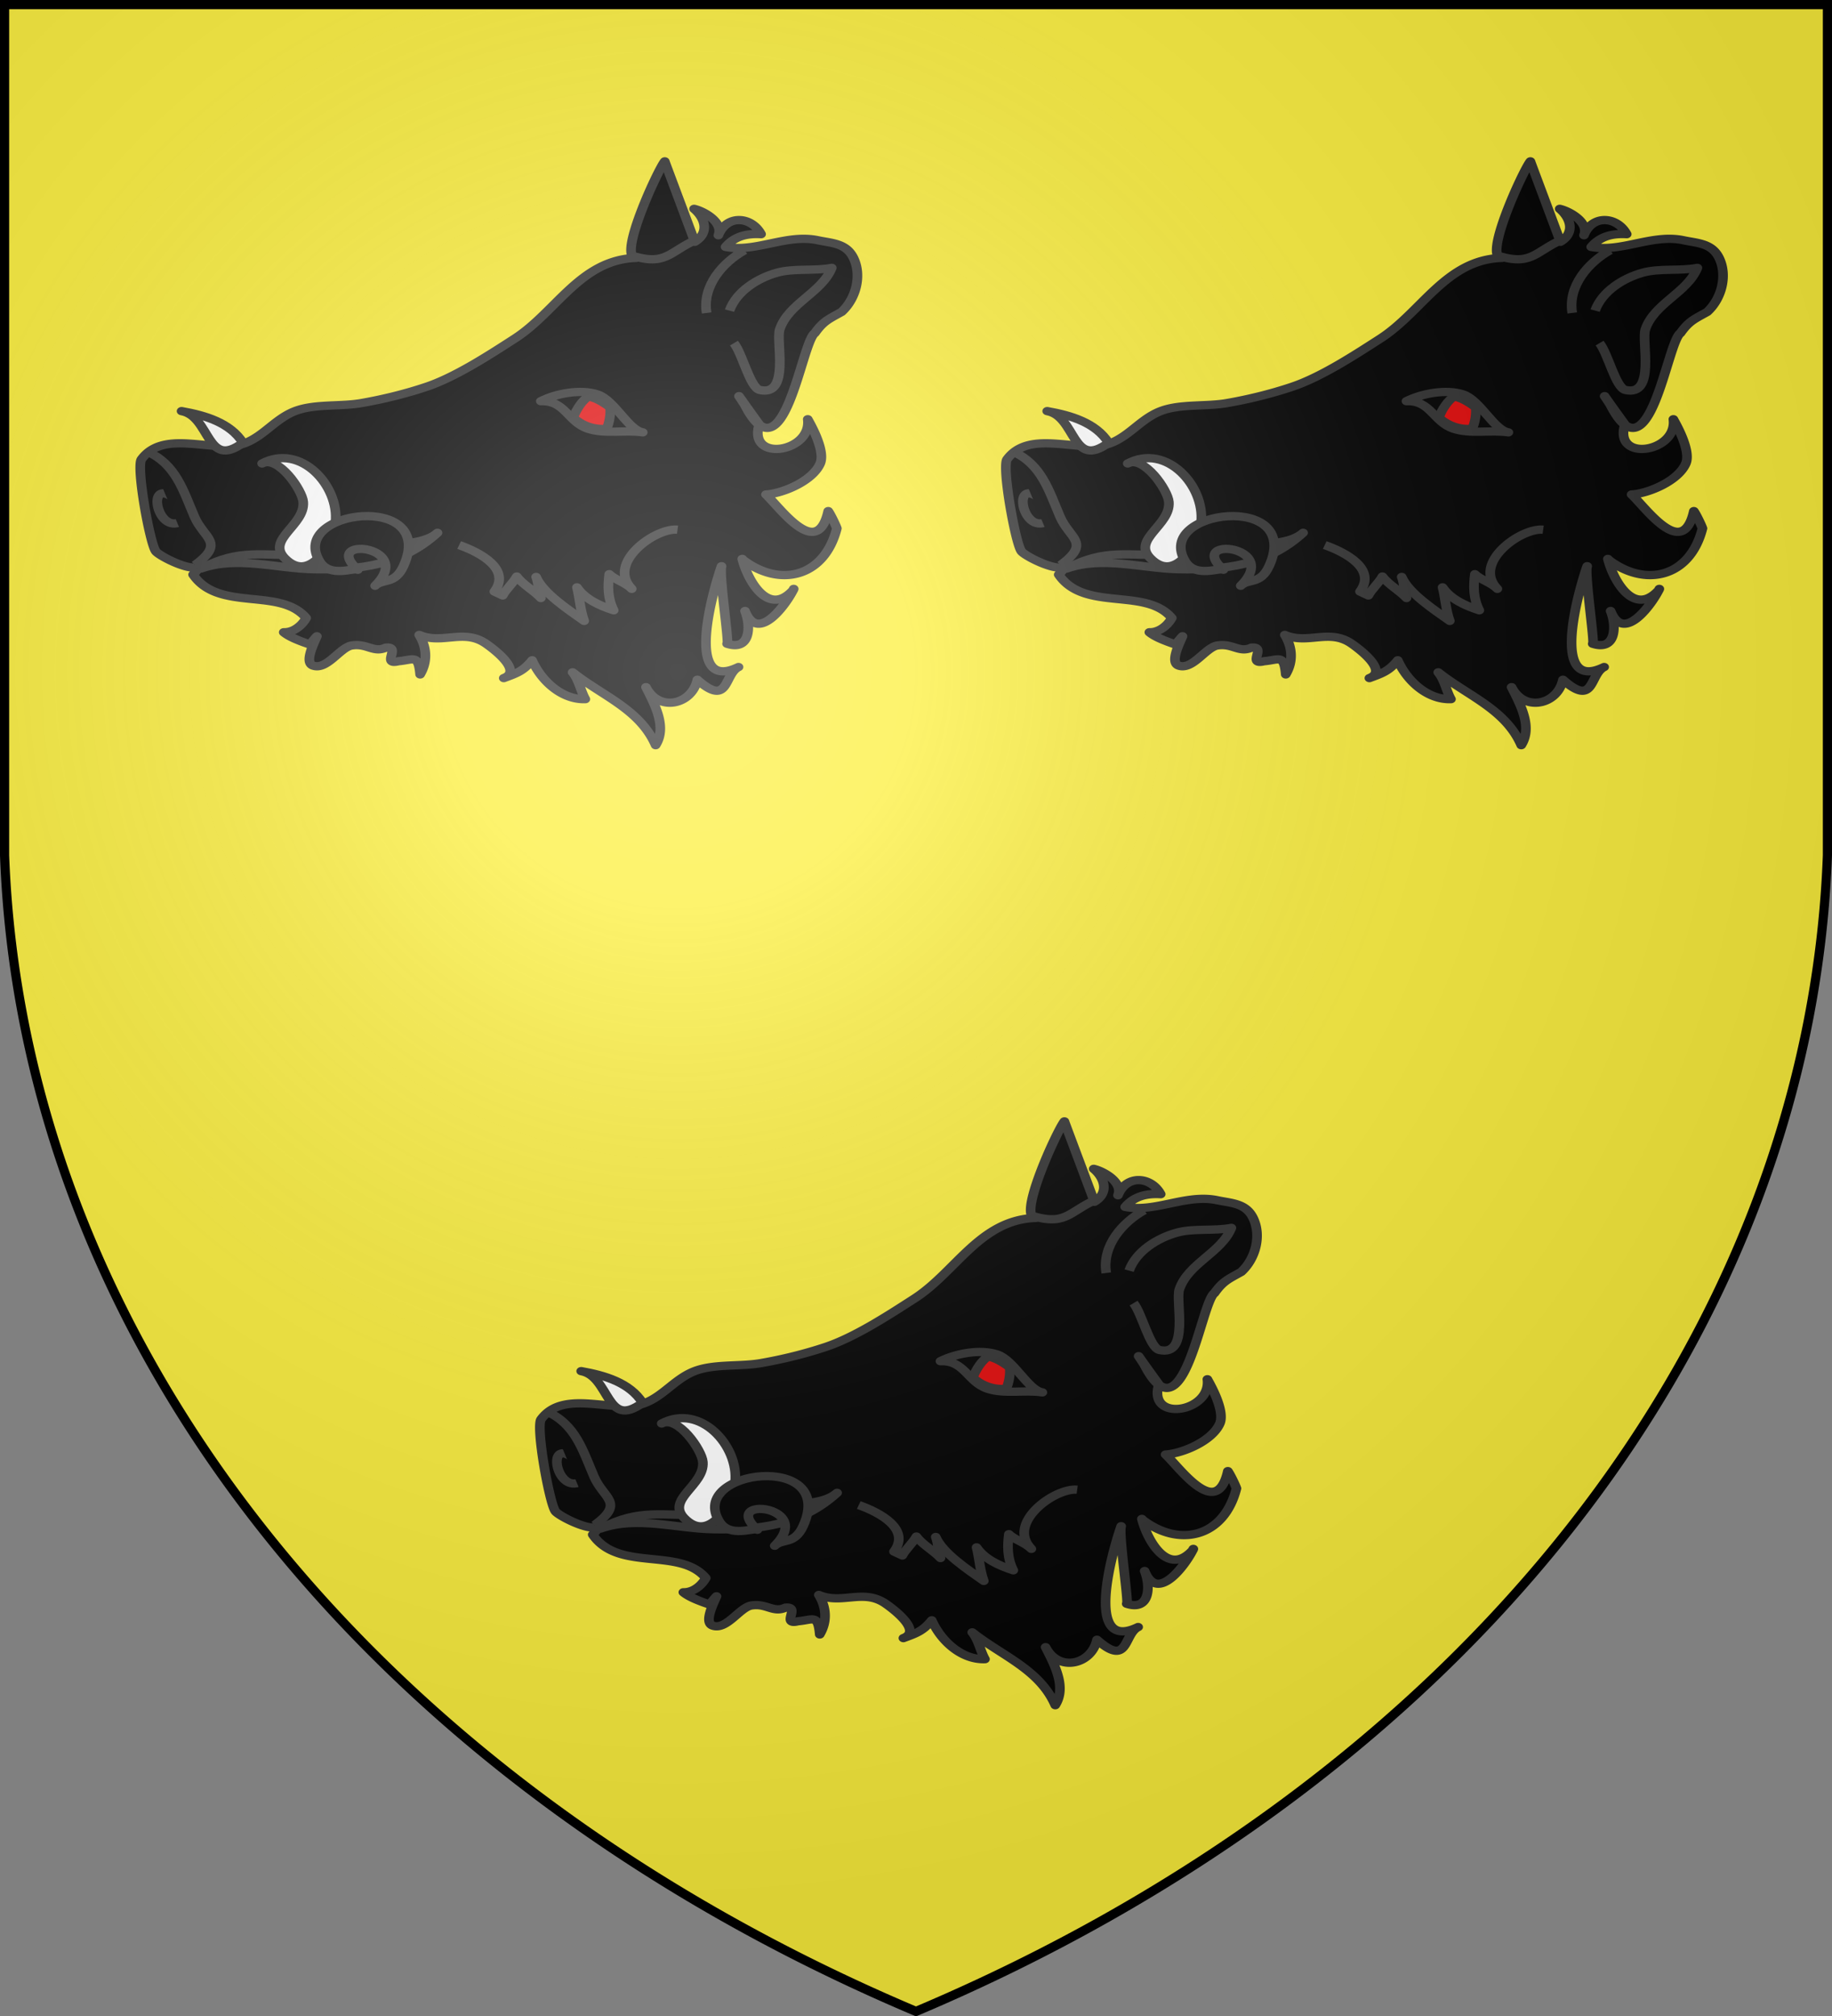
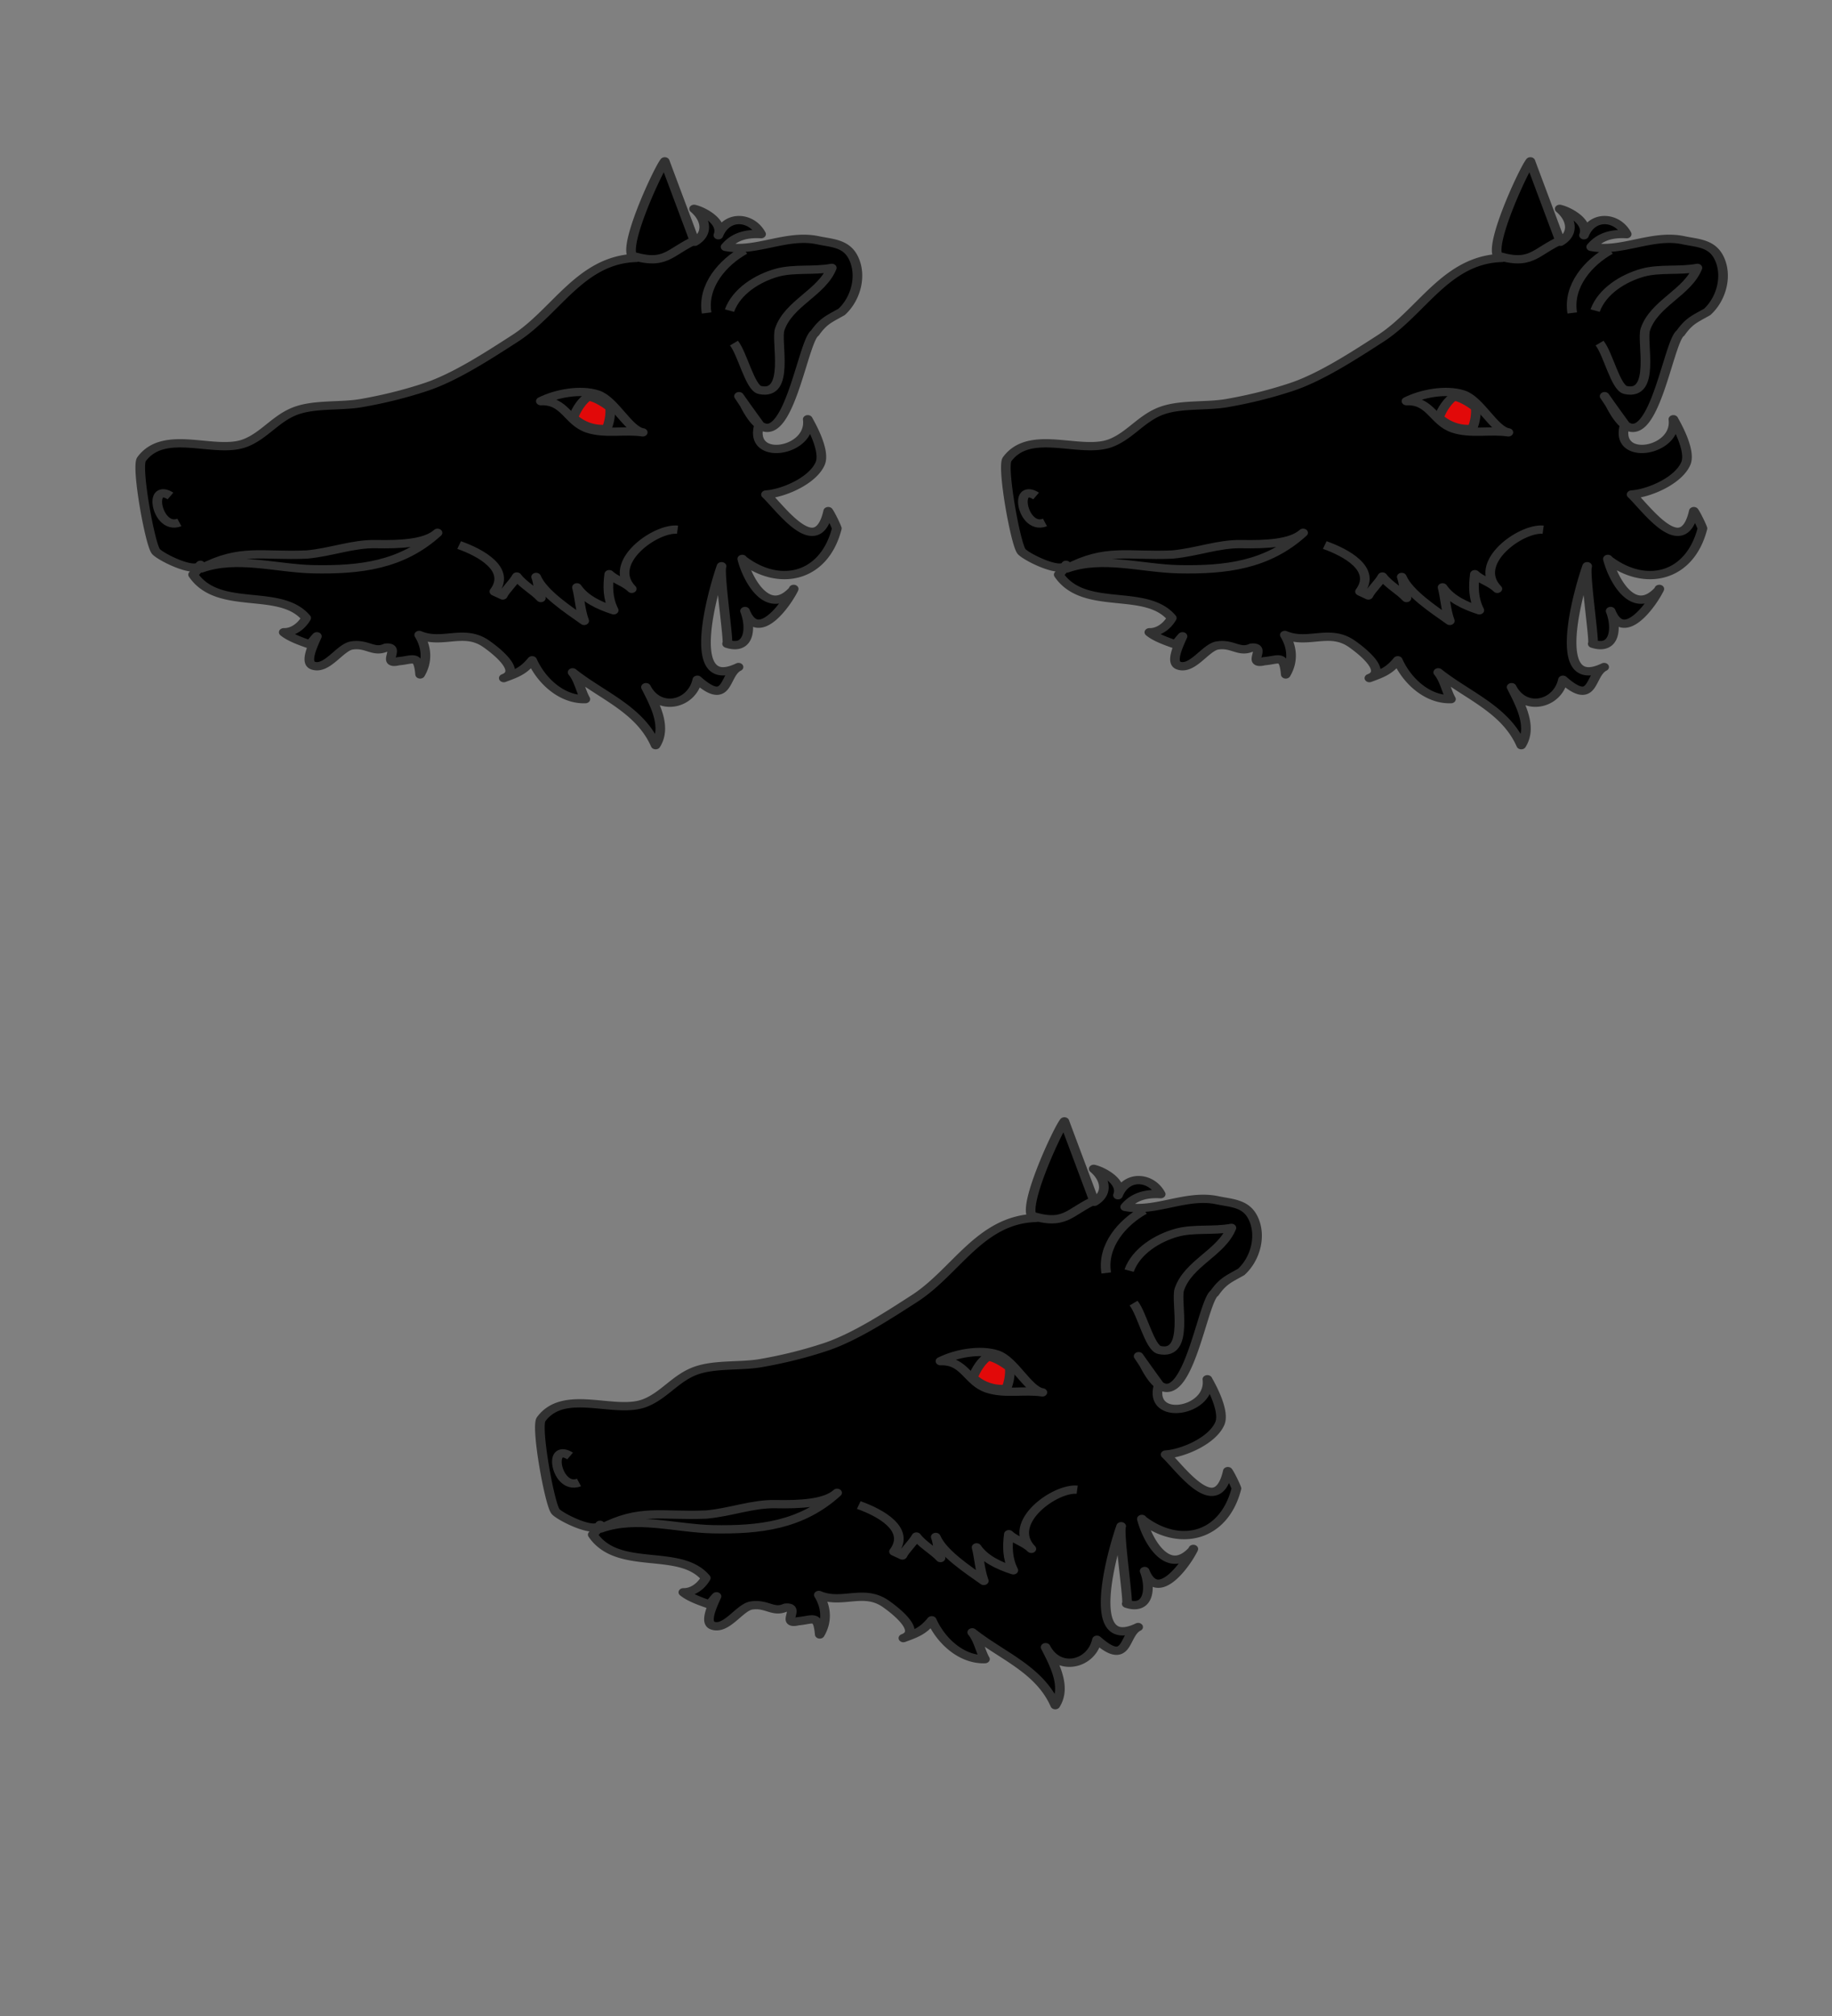
<svg xmlns="http://www.w3.org/2000/svg" xmlns:xlink="http://www.w3.org/1999/xlink" width="600" height="660">
  <rect width="100%" height="100%" fill="#808080" stroke="none" />
  <defs>
    <radialGradient id="c" cx="221" cy="226" r="300" fx="221" fy="226" gradientTransform="matrix(1.353 0 0 1.349 -77 -85)" gradientUnits="userSpaceOnUse">
      <stop stop-color="#FFF" stop-opacity=".31" />
      <stop offset=".19" stop-color="#FFF" stop-opacity=".25" />
      <stop offset=".6" stop-color="#6B6B6B" stop-opacity=".13" />
      <stop offset="1" stop-opacity=".13" />
    </radialGradient>
  </defs>
  <g fill="#FCEF3C">
-     <path id="b" d="M1.5 1.5h597V280A570 445 0 0 1 300 658.5 570 445 0 0 1 1.5 280Z" />
-   </g>
+     </g>
  <g id="a" stroke="#313131" stroke-linejoin="round" stroke-width="5.77">
    <path d="M441.07 236.07c-14.56-23.33-13.96-23.11-8.8-13.86 23.7 54.12 34-43.67 42.1-49.78 5.13-8.47 8.56-9.84 16.01-14.75 8.41-8.94 12.34-25.08 7.11-37.57-4.35-10.37-12.83-10.24-21.39-12.35-18.72-4.61-36.91 8.7-55.2 4.64 5.38-7.45 12.66-9.44 21.26-8.88-5.65-12.42-20.5-13.94-25.57.76 3.11-9.02-8.69-16.79-14.53-18.38 6.77 6.66 9.17 16.85.4 22.94-1.45-4.76-18-55.96-17.96-56.01-4.3 6.25-28.63 67.65-17.14 67.25-33.3 1.16-47.62 37.39-72.66 56.17-15.44 11.57-35.68 26.98-53.28 33.75-12.31 4.74-25.12 8.46-38.63 11.2-12.1 2.46-27.02.5-38.51 5.09-12.4 4.95-19.31 17.51-31.04 22.75-18.07 8.06-48.2-10.59-62.03 11.26-3.31 5.24 4.97 58.76 8.56 64.17 2.4 3.61 23.54 16.06 26.69 9.39a25.723 25.723 0 0 1-4.37 6.82c15.32 26.26 52.1 8.54 67.7 30.22-2.69 5.56-7.74 10.1-13.43 9.94 3.83 3.77 11.03 6.65 15.74 8.55 1.33-2.05 2.67-3.95 4.1-5.75-2.03 5.46-7.57 18.26-2.29 20.41 8.27 3.37 16.08-12.64 23.14-13.99 9.11-1.74 13.07 5.37 20.37 1.5 9.48-1.18-2.97 12.52 7.63 9.44 9.08-.88 11.84-5.15 12.98 9.21 4.52-8.92 4.08-18.7-.56-27.51 13.86 6.84 26.65-4.58 39.94 6.05 2.03 1.63 22.98 18.73 10.7 24.01 7.73-3.33 11.68-4.89 16.98-12.41 5.7 14.82 18.15 27.65 31.85 27.07-2.77-5.62-3.74-13.25-7.62-18.67 17.76 16.38 40.22 25.67 49.71 50.74 6.83-12.67-.36-27.98-5.78-40.41 7.64 17.49 27.44 12.38 30.75-5.18 19.01 19.56 15.78-3.9 24.65-8.85-33.09 18.48-15.08-54.05-10.16-70.22-1.62 5.3 4.77 54.55 3.33 54 13.59 5.19 14.57-11.53 10.73-22.8 8.09 23.77 25.84-6.97 29.06-15.19.16-.39.1-.22-.18.54-15.02 19.08-27.31-6.81-30.54-21.64.02.08.05.2.09.33 22.2 19.84 49.04 12.74 56.54-21.59-.69-2.39-3.77-9.8-5.16-12.03-6.65 34.49-28.86-2.52-37.26-11.57 10.49-.8 27.97-9.56 32.44-21.57 3.59-9.63-7.39-30.54-7.43-30.85 2.65 23.02-36.06 30.35-29.04 3.61Z" transform="matrix(.547 0 0 .47 7.4 28)" />
    <path fill="none" d="M170.09 326.69c-27.13 1.37-39.51-4.62-63.18 9.75 21.47-8.83 45.13 0 67.23.49 27.78.61 52.86-2.67 74.28-25.39-7 7.42-22.29 8.23-36.88 7.89-13.9-.32-26.53 5.66-41.45 7.26Zm91.28-6.61c12.73 5.21 31.15 16.81 21.11 32.39l5.02 2.73c1.72-4.11 6.15-8.49 8.39-13.2 3.64 5.66 10.36 9.87 14.43 14.99-1.06-3.47-1.59-11.19-2.85-14.7 4.04 11.15 19.28 22.84 28.78 30.64-2.42-7.74-2.67-15.84-4.33-23.38 4.74 8.06 13.29 12.7 22 15.99-3.66-8.45-3.59-16.74-2.67-25.17 3.49 3.97 9.71 5.76 13.47 10.22-15.28-18.1 14.25-42.76 27.43-41.2m31.1-152.61c4.24-13.61 16.97-22.66 28.43-26.39 10.19-3.3 22.13-1.03 32.82-3.38-6.03 17.41-25.92 24.6-31.19 42.93-2.38 8.3 6.38 46.86-11.88 42.14-5.87-1.51-10.42-25.27-15.51-32.66m-21.86-72.41c-17.66 8.93-18.49 19.75-42.02 10.47m47.52 40.94c-2.69-18.81 9.63-35.22 22.69-43.67M88.55 285.9c-6.05-4.42-8.33-.23-7.86 5.34.59 7.14 5.69 16.54 13.17 13.11m216.43-84.49c14.55-.68 16.2 14.56 28.23 19.21 10.28 3.96 22.13.65 32.79 2.52-8.68-1.53-16.97-22.6-27.16-26.45s-24.63-.67-33.86 4.72Z" transform="matrix(.547 0 0 .47 7.4 28)" />
-     <path fill="#FFF" d="M95.19 226.79c17.49 3.64 14.62 41.03 36.77 22.07-7.71-14.07-22.68-19.14-36.77-22.07Zm92.11 77.54c2.52-25.27-20.7-55.43-43.89-41.07 9.55-5.91 24.1 18.47 24.63 26.88 1.02 16.3-22.28 25.93-11.07 39.15 14.47 17.08 28.24-8.42 30.33-24.96Z" transform="matrix(.547 0 0 .47 7.4 28)" />
-     <path d="M74.82 255.09c16.92 8.74 21.33 26.98 28.05 45.18 5.71 15.48 18.76 18.05.32 33.79m107.97-8.87c6.37 3.74 10.07 11.7-.09 23.25 4.66-5.3 11.81-.44 17.05-13.85 20.28-51.87-69.6-39.36-50.15-2.94 6.22 11.62 20.89 3.73 22.73 5.65-13.49-14.11 1.27-17.52 10.46-12.12Z" transform="matrix(.547 0 0 .47 7.4 28)" />
    <path fill="#E20909" d="M339.64 215.79c-4.64 3.5-7.99 9.55-9.95 15.56 5.53 5.8 12.69 8.56 19.94 7.76 1.67-4.06 2.62-10.4 2.09-14.98-4.06-3.57-8.93-7.02-13.65-7.68" transform="matrix(.547 0 0 .47 7.4 28)" />
  </g>
  <use xlink:href="#a" x="283.5" />
  <use xlink:href="#a" x="130.88" y="314.29" />
  <use xlink:href="#b" fill="url(#c)" stroke="#000" stroke-width="3" />
</svg>